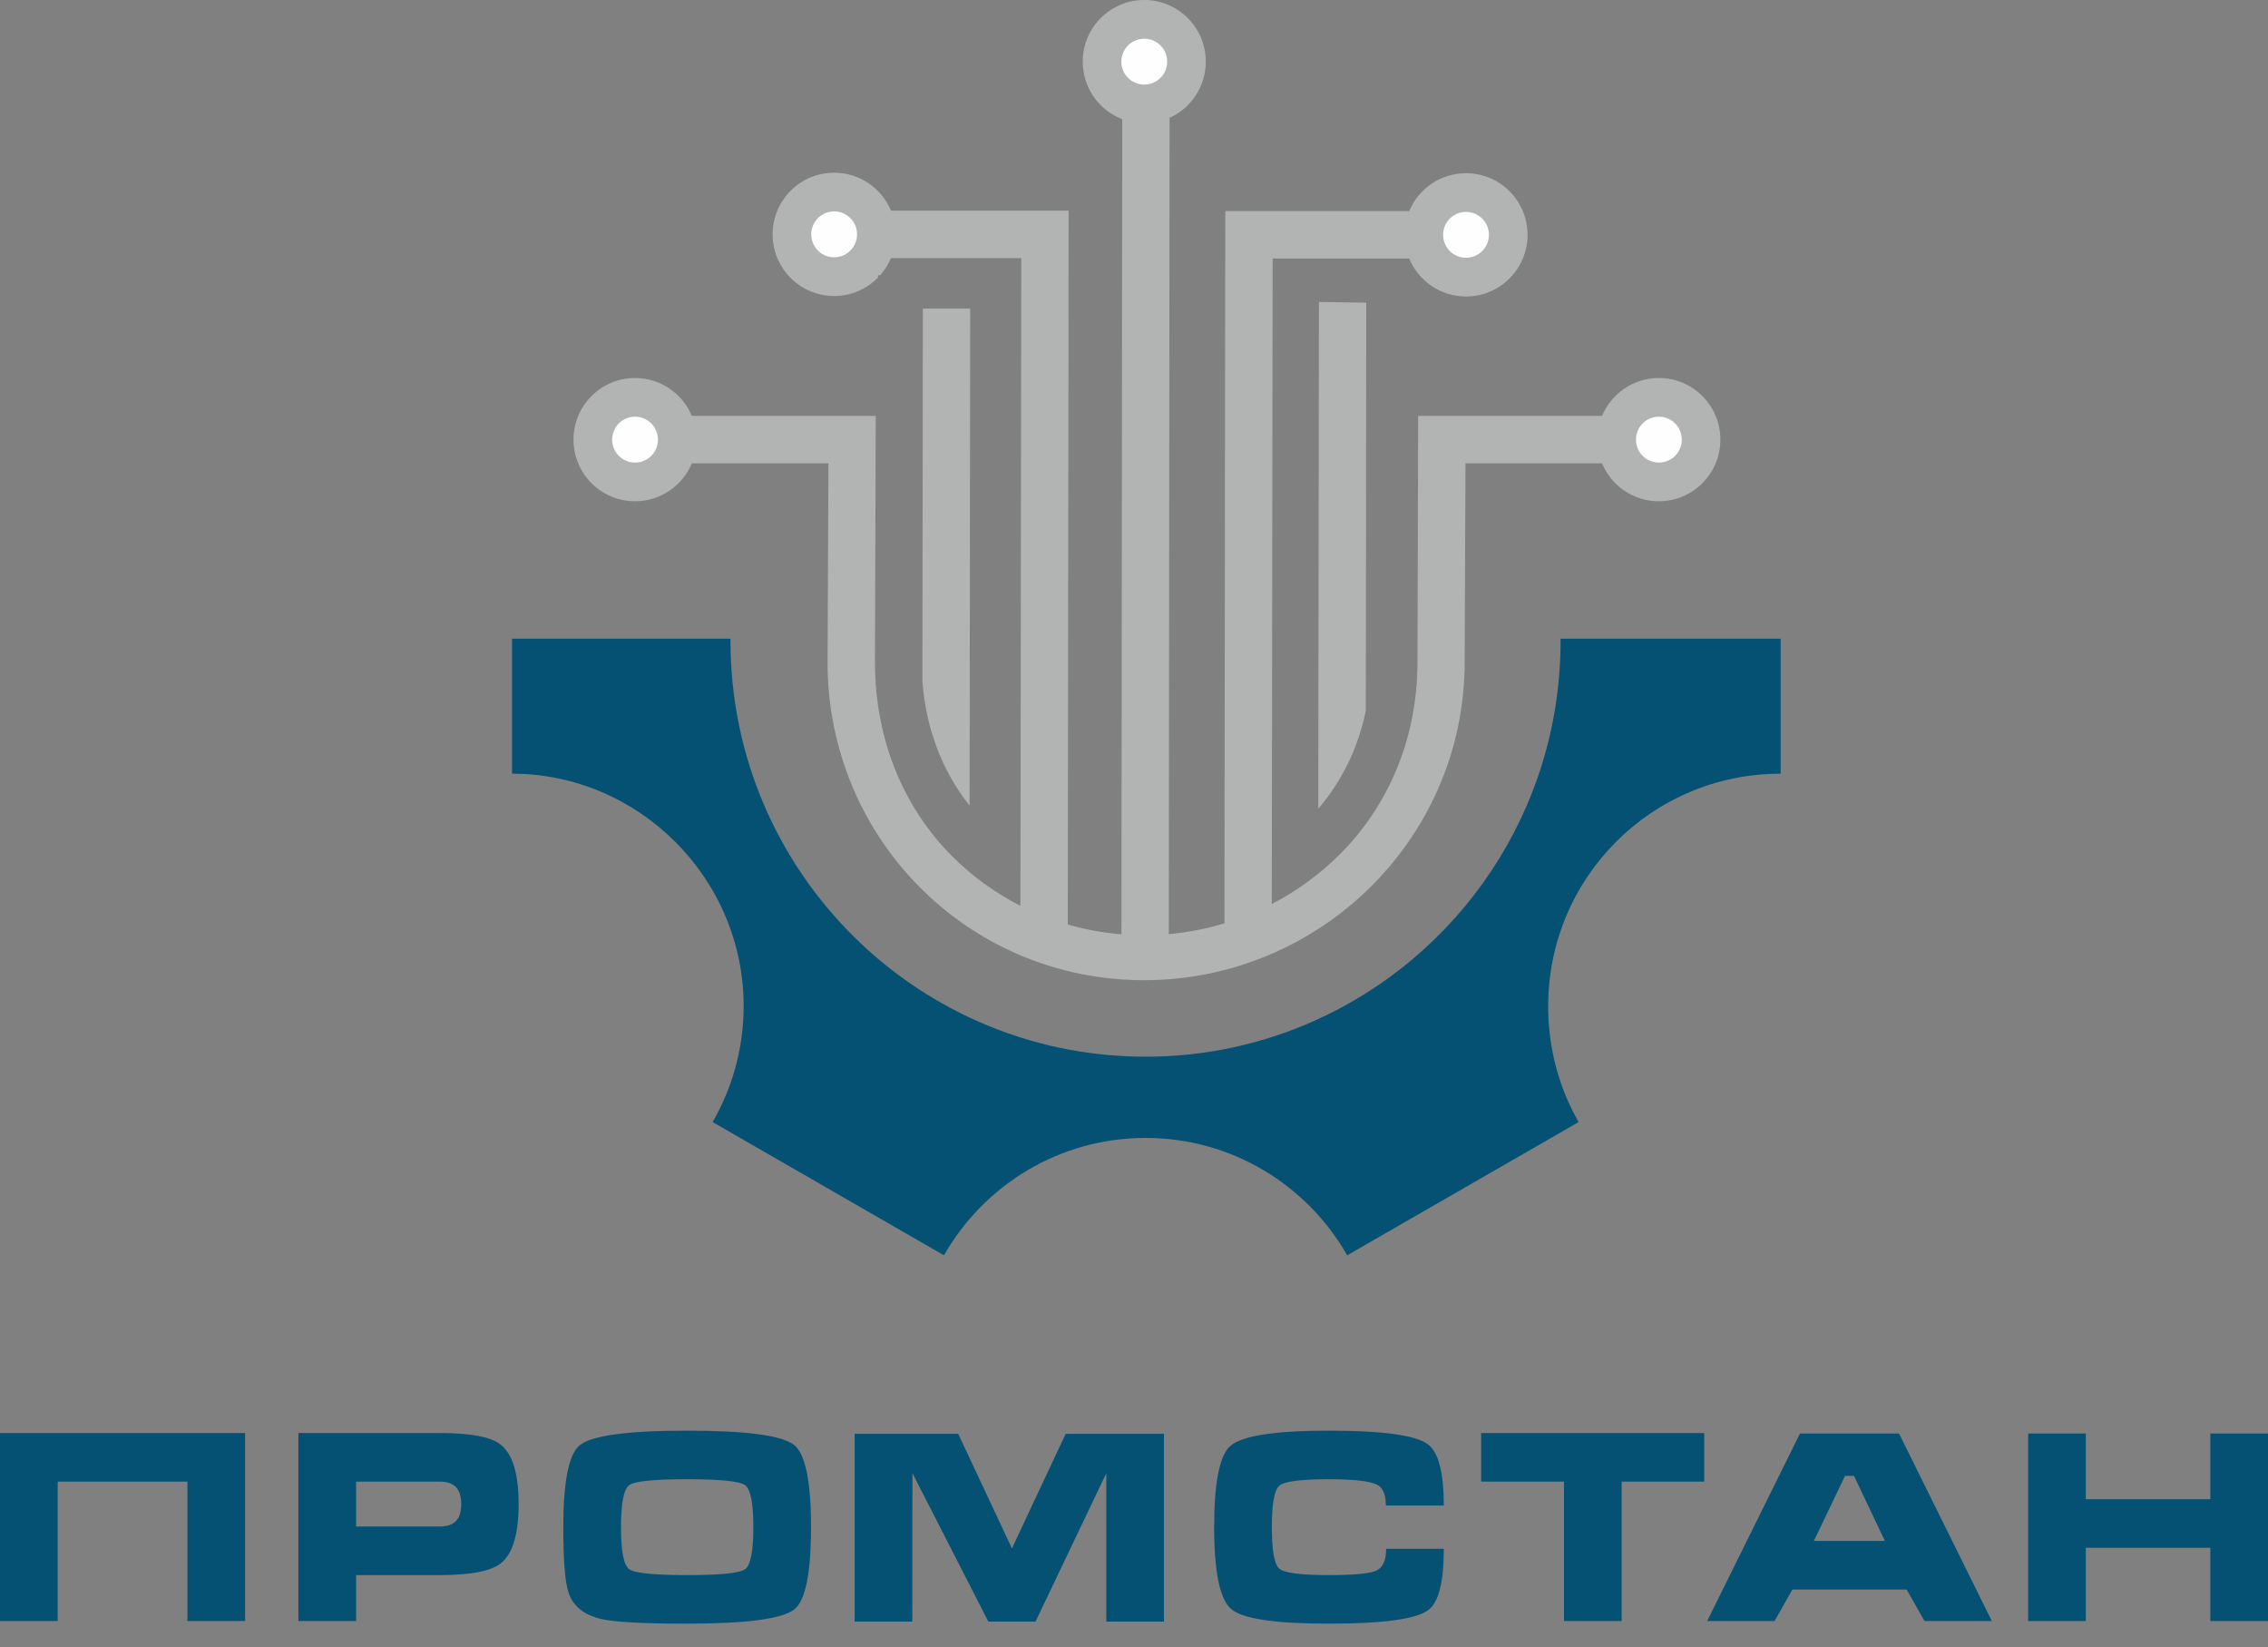
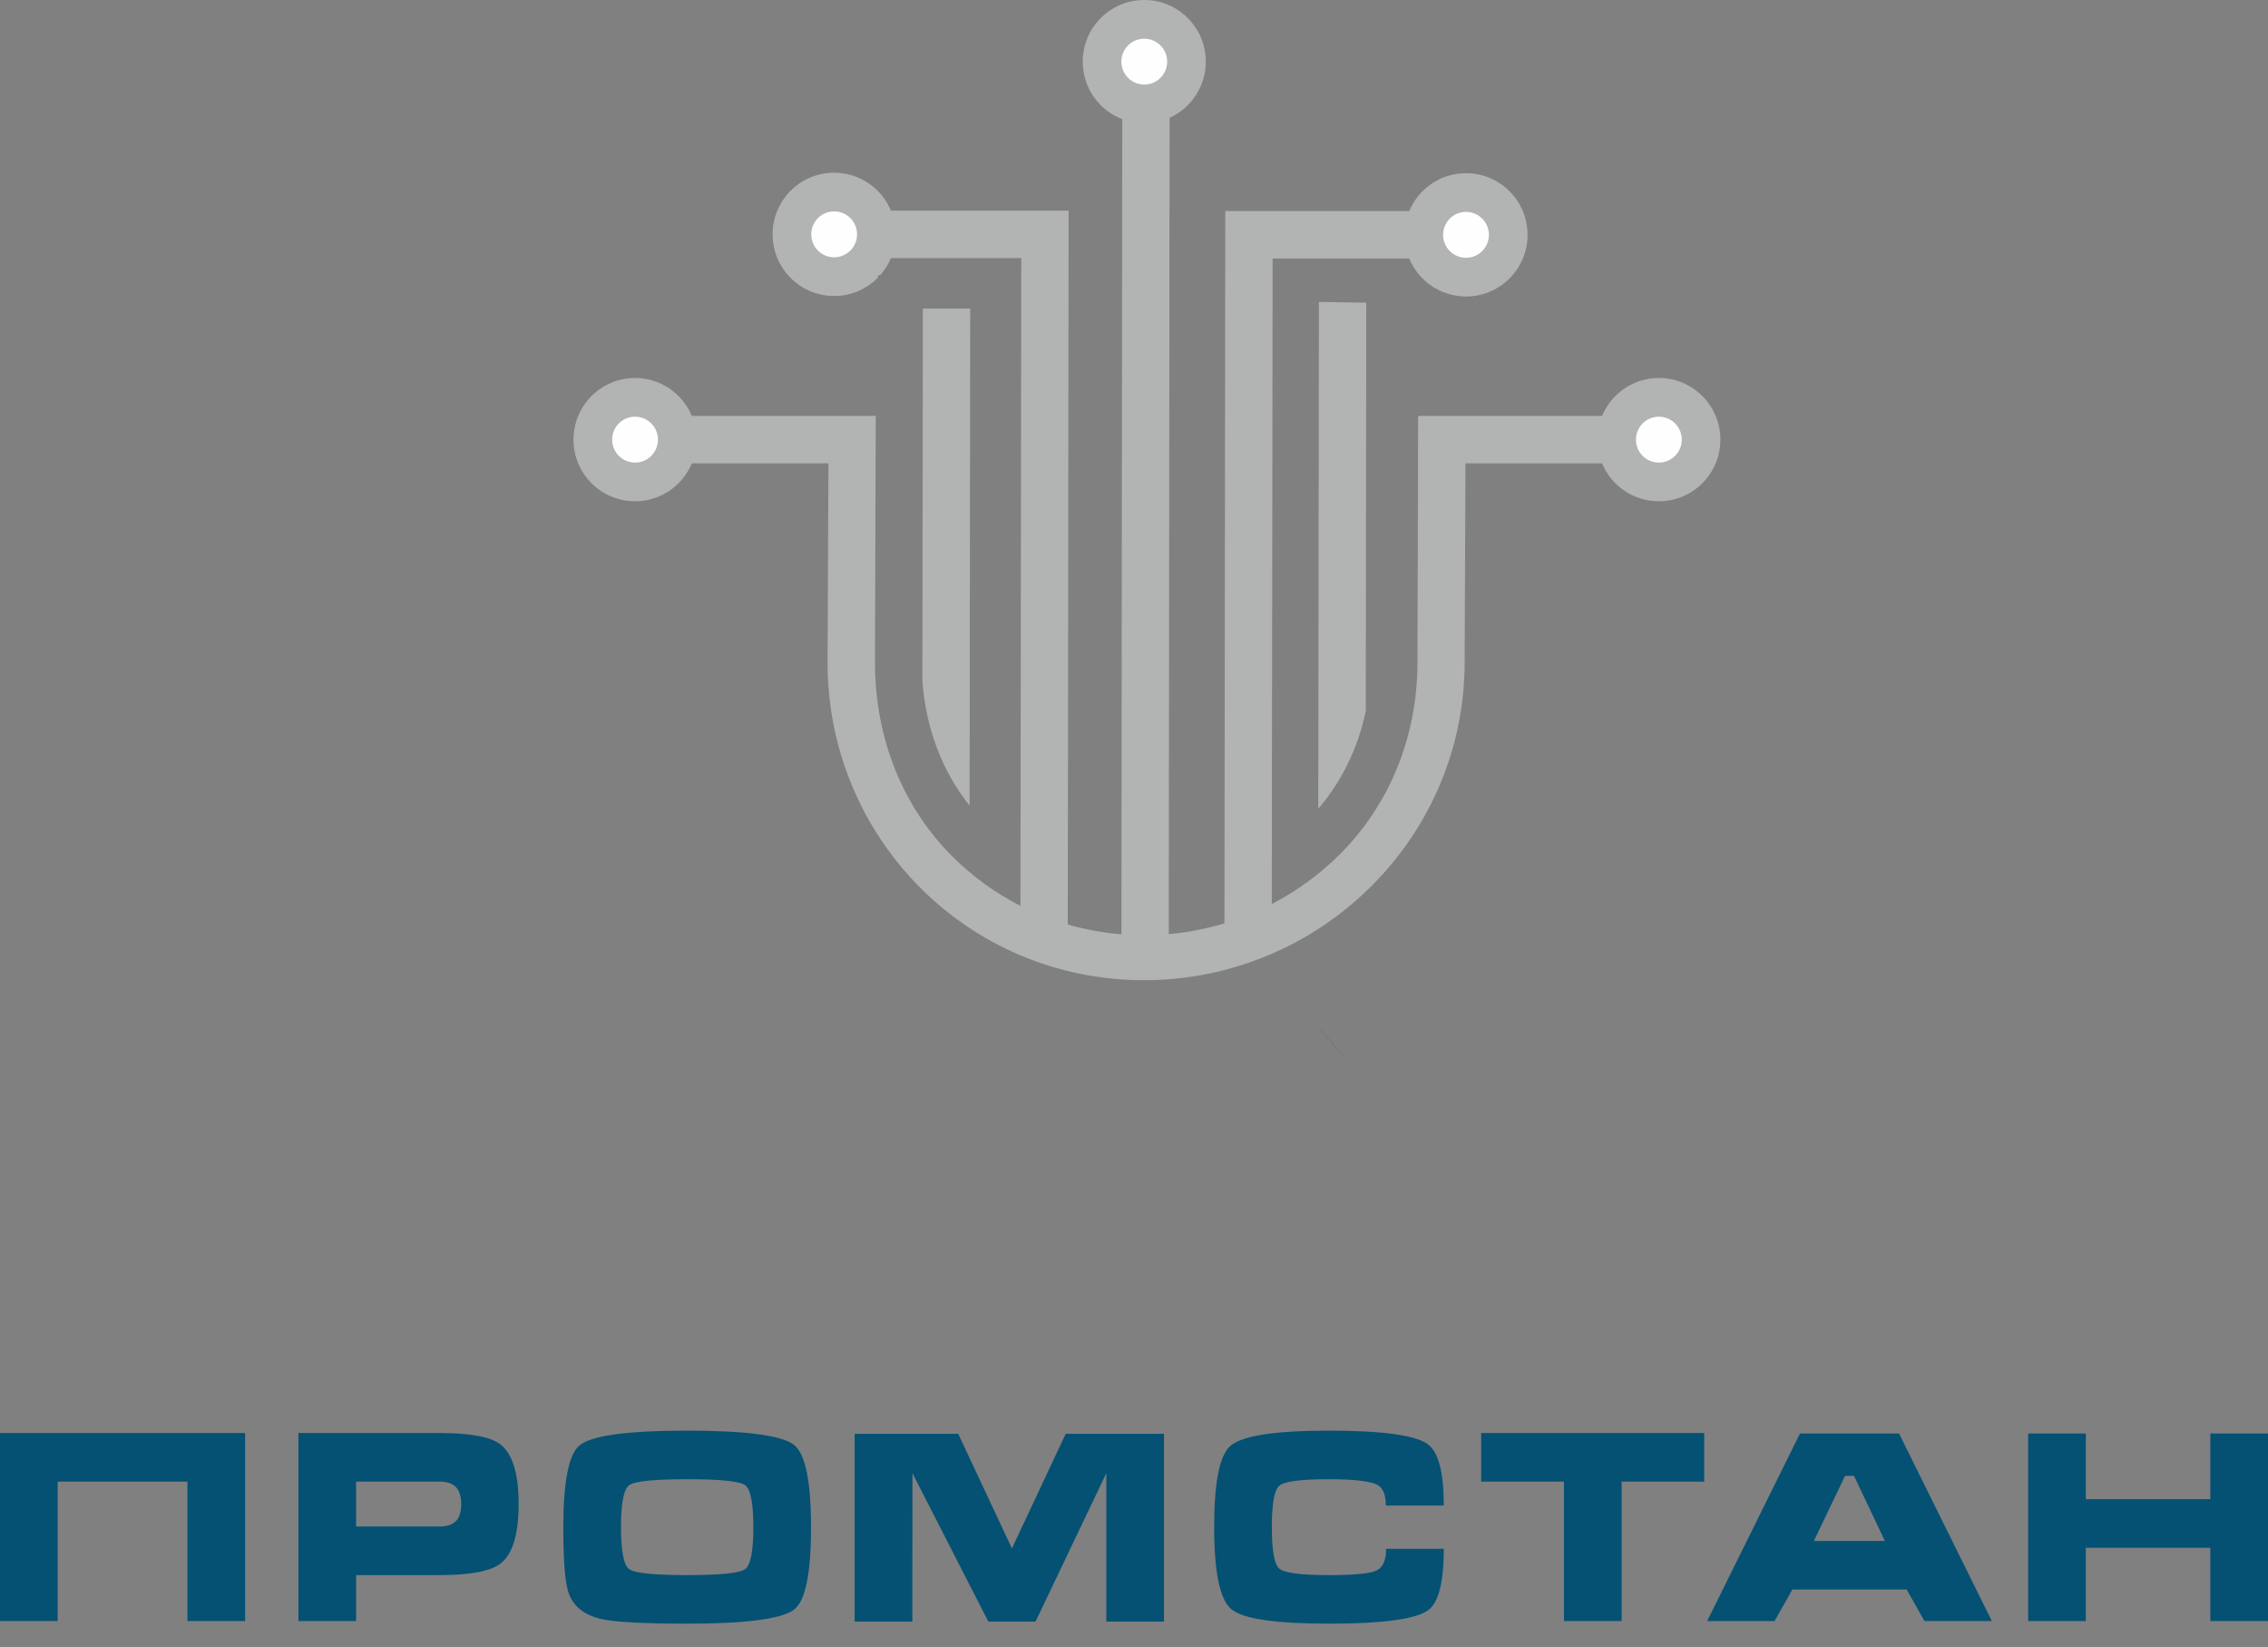
<svg xmlns="http://www.w3.org/2000/svg" width="84" height="61" viewBox="0 0 84 61" fill="none">
  <rect x="0" y="0" width="84" height="61" fill="#808080" stroke="none" />
  <path d="M0 53.061H9.078V60.023H6.942V54.86H2.136V60.023H0L0 53.061ZM75.117 53.08H77.252V55.511H81.864V53.08H84V60.023H81.864V57.31H77.252V60.023H75.117V53.08ZM66.665 53.08H70.335L73.772 60.023H71.277L70.617 58.856H66.384L65.724 60.023H63.229L66.665 53.08ZM68.666 54.646H68.335L67.18 57.057H69.811L68.666 54.646ZM54.857 54.86V53.061H63.119V54.86H60.061V60.023H57.925V54.86H54.857ZM49.212 52.973C51.192 52.973 52.412 53.139 52.872 53.469C53.273 53.754 53.474 54.513 53.474 55.745H51.328C51.328 55.343 51.221 55.087 51.008 54.977C50.742 54.84 50.144 54.772 49.212 54.772C48.17 54.772 47.558 54.853 47.377 55.015C47.195 55.177 47.105 55.69 47.105 56.552C47.105 57.407 47.195 57.916 47.377 58.078C47.558 58.24 48.17 58.322 49.212 58.322C50.157 58.322 50.747 58.265 50.984 58.151C51.22 58.038 51.338 57.77 51.338 57.349H53.474C53.474 58.587 53.28 59.346 52.891 59.624C52.432 59.955 51.205 60.12 49.212 60.12C47.218 60.12 46.013 59.939 45.595 59.576C45.178 59.213 44.969 58.202 44.969 56.542C44.969 54.889 45.169 53.887 45.571 53.537C46.005 53.161 47.218 52.973 49.212 52.973ZM31.654 53.09V60.043H33.79L33.794 54.548L36.605 60.043H38.353L40.975 54.548L40.974 60.043H43.11V53.09H39.47L37.479 57.334L35.489 53.09H31.654ZM30.038 56.552C30.038 58.244 29.834 59.255 29.426 59.586C28.986 59.942 27.659 60.12 25.446 60.12C23.828 60.12 22.766 60.062 22.261 59.946C21.627 59.796 21.226 59.472 21.057 58.973C20.928 58.59 20.863 57.783 20.863 56.552C20.863 54.86 21.064 53.849 21.465 53.518C21.905 53.155 23.232 52.973 25.446 52.973C27.653 52.973 28.977 53.151 29.417 53.508C29.831 53.845 30.038 54.86 30.038 56.552ZM22.999 56.552C22.999 57.44 23.101 57.957 23.305 58.103C23.509 58.249 24.222 58.322 25.446 58.322C26.675 58.322 27.392 58.249 27.596 58.103C27.8 57.957 27.902 57.44 27.902 56.552C27.902 55.657 27.8 55.137 27.596 54.991C27.392 54.845 26.679 54.772 25.456 54.772C24.226 54.772 23.509 54.845 23.305 54.991C23.101 55.137 22.999 55.657 22.999 56.552ZM11.053 53.061H16.276C17.416 53.061 18.166 53.2 18.529 53.479C18.982 53.824 19.208 54.562 19.208 55.691C19.208 56.814 18.985 57.548 18.538 57.894C18.169 58.179 17.416 58.322 16.276 58.322H13.189V60.023H11.053V53.061ZM13.189 56.523H16.276C16.529 56.523 16.72 56.467 16.849 56.356C17.005 56.226 17.082 56.004 17.082 55.691C17.082 55.385 17.005 55.163 16.849 55.027C16.72 54.915 16.529 54.86 16.276 54.86H13.189V56.523Z" fill="#045173" />
  <path fill-rule="evenodd" clip-rule="evenodd" d="M48.645 37.814L48.73 37.913L48.814 38.013L48.898 38.113L48.982 38.212L49.067 38.312L49.151 38.411L49.236 38.51L49.321 38.609L49.406 38.708L49.491 38.806L49.577 38.905L49.662 39.004L49.748 39.102C49.805 39.167 49.862 39.233 49.92 39.298L48.645 37.814Z" fill="#045173" />
-   <path fill-rule="evenodd" clip-rule="evenodd" d="M18.964 23.649V28.648C23.643 28.648 27.543 32.502 27.543 37.257C27.543 38.819 27.12 40.284 26.394 41.547L34.962 46.481C36.442 43.885 39.23 42.135 42.428 42.135C45.627 42.135 48.416 43.885 49.896 46.481L52.141 45.188H52.142L52.972 44.71V44.71H52.972L53.803 44.232V44.232L54.306 43.942C52.788 42.449 51.325 40.899 49.92 39.298C51.325 40.899 52.788 42.449 54.307 43.942L58.468 41.547C57.741 40.284 57.34 38.819 57.34 37.257C57.34 32.502 61.175 28.648 65.95 28.648V23.649H57.798C57.798 23.676 57.799 23.703 57.799 23.731C57.799 30.017 54.037 35.422 48.645 37.814C46.744 38.657 44.64 39.127 42.427 39.127C42.152 39.127 41.879 39.119 41.608 39.105H41.607C41.169 39.081 40.736 39.04 40.309 38.981C39.85 38.917 39.397 38.835 38.953 38.732C38.422 38.609 37.903 38.458 37.396 38.282C37.115 38.185 36.838 38.08 36.565 37.967C36.094 37.772 35.635 37.555 35.19 37.316H35.19V37.316C34.787 37.1 34.395 36.867 34.015 36.618C33.354 36.184 32.728 35.701 32.143 35.174C32.108 35.142 32.073 35.11 32.038 35.078C31.905 34.956 31.775 34.831 31.647 34.705H31.646V34.705C28.813 31.912 27.055 28.027 27.055 23.731C27.055 23.703 27.055 23.676 27.055 23.649H18.964Z" fill="#045173" />
  <path d="M52.499 24.53L52.524 15.401H59.335C59.679 14.576 60.491 13.996 61.439 13.996C62.698 13.996 63.718 15.018 63.718 16.279C63.718 17.539 62.698 18.561 61.439 18.561C60.491 18.561 59.678 17.981 59.335 17.157H54.277L54.245 24.871L54.24 24.884C54.145 27.994 52.829 30.793 50.761 32.842C48.605 34.977 45.63 36.294 42.369 36.294C39.115 36.294 36.187 34.984 34.071 32.857C31.953 30.729 30.65 27.785 30.65 24.523H30.662L30.651 24.498L30.683 17.157H25.624C25.281 17.981 24.468 18.561 23.52 18.561C22.261 18.561 21.241 17.539 21.241 16.279C21.241 15.018 22.261 13.996 23.52 13.996C24.468 13.996 25.28 14.576 25.624 15.401H32.435L32.406 24.523H32.406C32.406 27.331 33.43 29.86 35.247 31.686C35.988 32.431 36.847 33.059 37.794 33.541L37.825 9.555H32.998C32.901 9.789 32.765 10.004 32.599 10.191H32.52V10.276C32.107 10.698 31.531 10.96 30.894 10.96C29.636 10.96 28.615 9.938 28.615 8.677C28.615 7.417 29.636 6.395 30.894 6.395C31.842 6.395 32.655 6.974 32.998 7.799H39.578L39.547 34.232C40.185 34.416 40.85 34.539 41.535 34.595L41.565 4.414C40.709 4.085 40.101 3.255 40.101 2.282C40.101 1.022 41.122 -0 42.38 -0C43.639 -0 44.659 1.022 44.659 2.282C44.659 3.208 44.108 4.005 43.318 4.363L43.288 34.588C43.998 34.525 44.688 34.389 45.35 34.189L45.381 7.815H52.194C52.538 6.992 53.35 6.413 54.297 6.413C55.555 6.413 56.576 7.435 56.576 8.695C56.576 9.956 55.555 10.978 54.297 10.978C53.348 10.978 52.534 10.397 52.192 9.571H47.134L47.103 33.475C48.026 32.996 48.867 32.382 49.598 31.658C51.436 29.837 52.497 27.321 52.499 24.53ZM52.499 24.53V24.523H54.245L52.499 24.53ZM48.825 29.946L48.849 11.181L50.602 11.207L50.585 26.322C50.309 27.655 49.721 28.899 48.825 29.946ZM34.163 25.222L34.18 11.426H35.933L35.911 29.83C34.861 28.514 34.287 26.907 34.163 25.222Z" fill="#B2B3B3" />
  <path fill-rule="evenodd" clip-rule="evenodd" d="M62.288 16.279C62.288 15.809 61.909 15.429 61.44 15.429C60.971 15.429 60.591 15.809 60.591 16.279C60.591 16.749 60.971 17.128 61.44 17.128C61.909 17.128 62.288 16.749 62.288 16.279ZM30.046 8.677C30.046 8.208 30.426 7.827 30.894 7.827C31.363 7.827 31.743 8.208 31.743 8.677C31.743 9.146 31.363 9.527 30.894 9.527C30.426 9.527 30.046 9.146 30.046 8.677ZM22.672 16.279C22.672 15.809 23.052 15.429 23.52 15.429C23.989 15.429 24.369 15.809 24.369 16.279C24.369 16.748 23.989 17.128 23.52 17.128C23.052 17.128 22.672 16.748 22.672 16.279ZM41.532 2.282C41.532 1.813 41.912 1.433 42.381 1.433C42.849 1.433 43.229 1.813 43.229 2.282C43.229 2.751 42.849 3.132 42.381 3.132C41.912 3.132 41.532 2.751 41.532 2.282ZM53.449 8.695C53.449 8.226 53.828 7.846 54.297 7.846C54.766 7.846 55.145 8.226 55.145 8.695C55.145 9.165 54.766 9.545 54.297 9.545C53.828 9.545 53.449 9.165 53.449 8.695Z" fill="#FEFEFE" />
</svg>